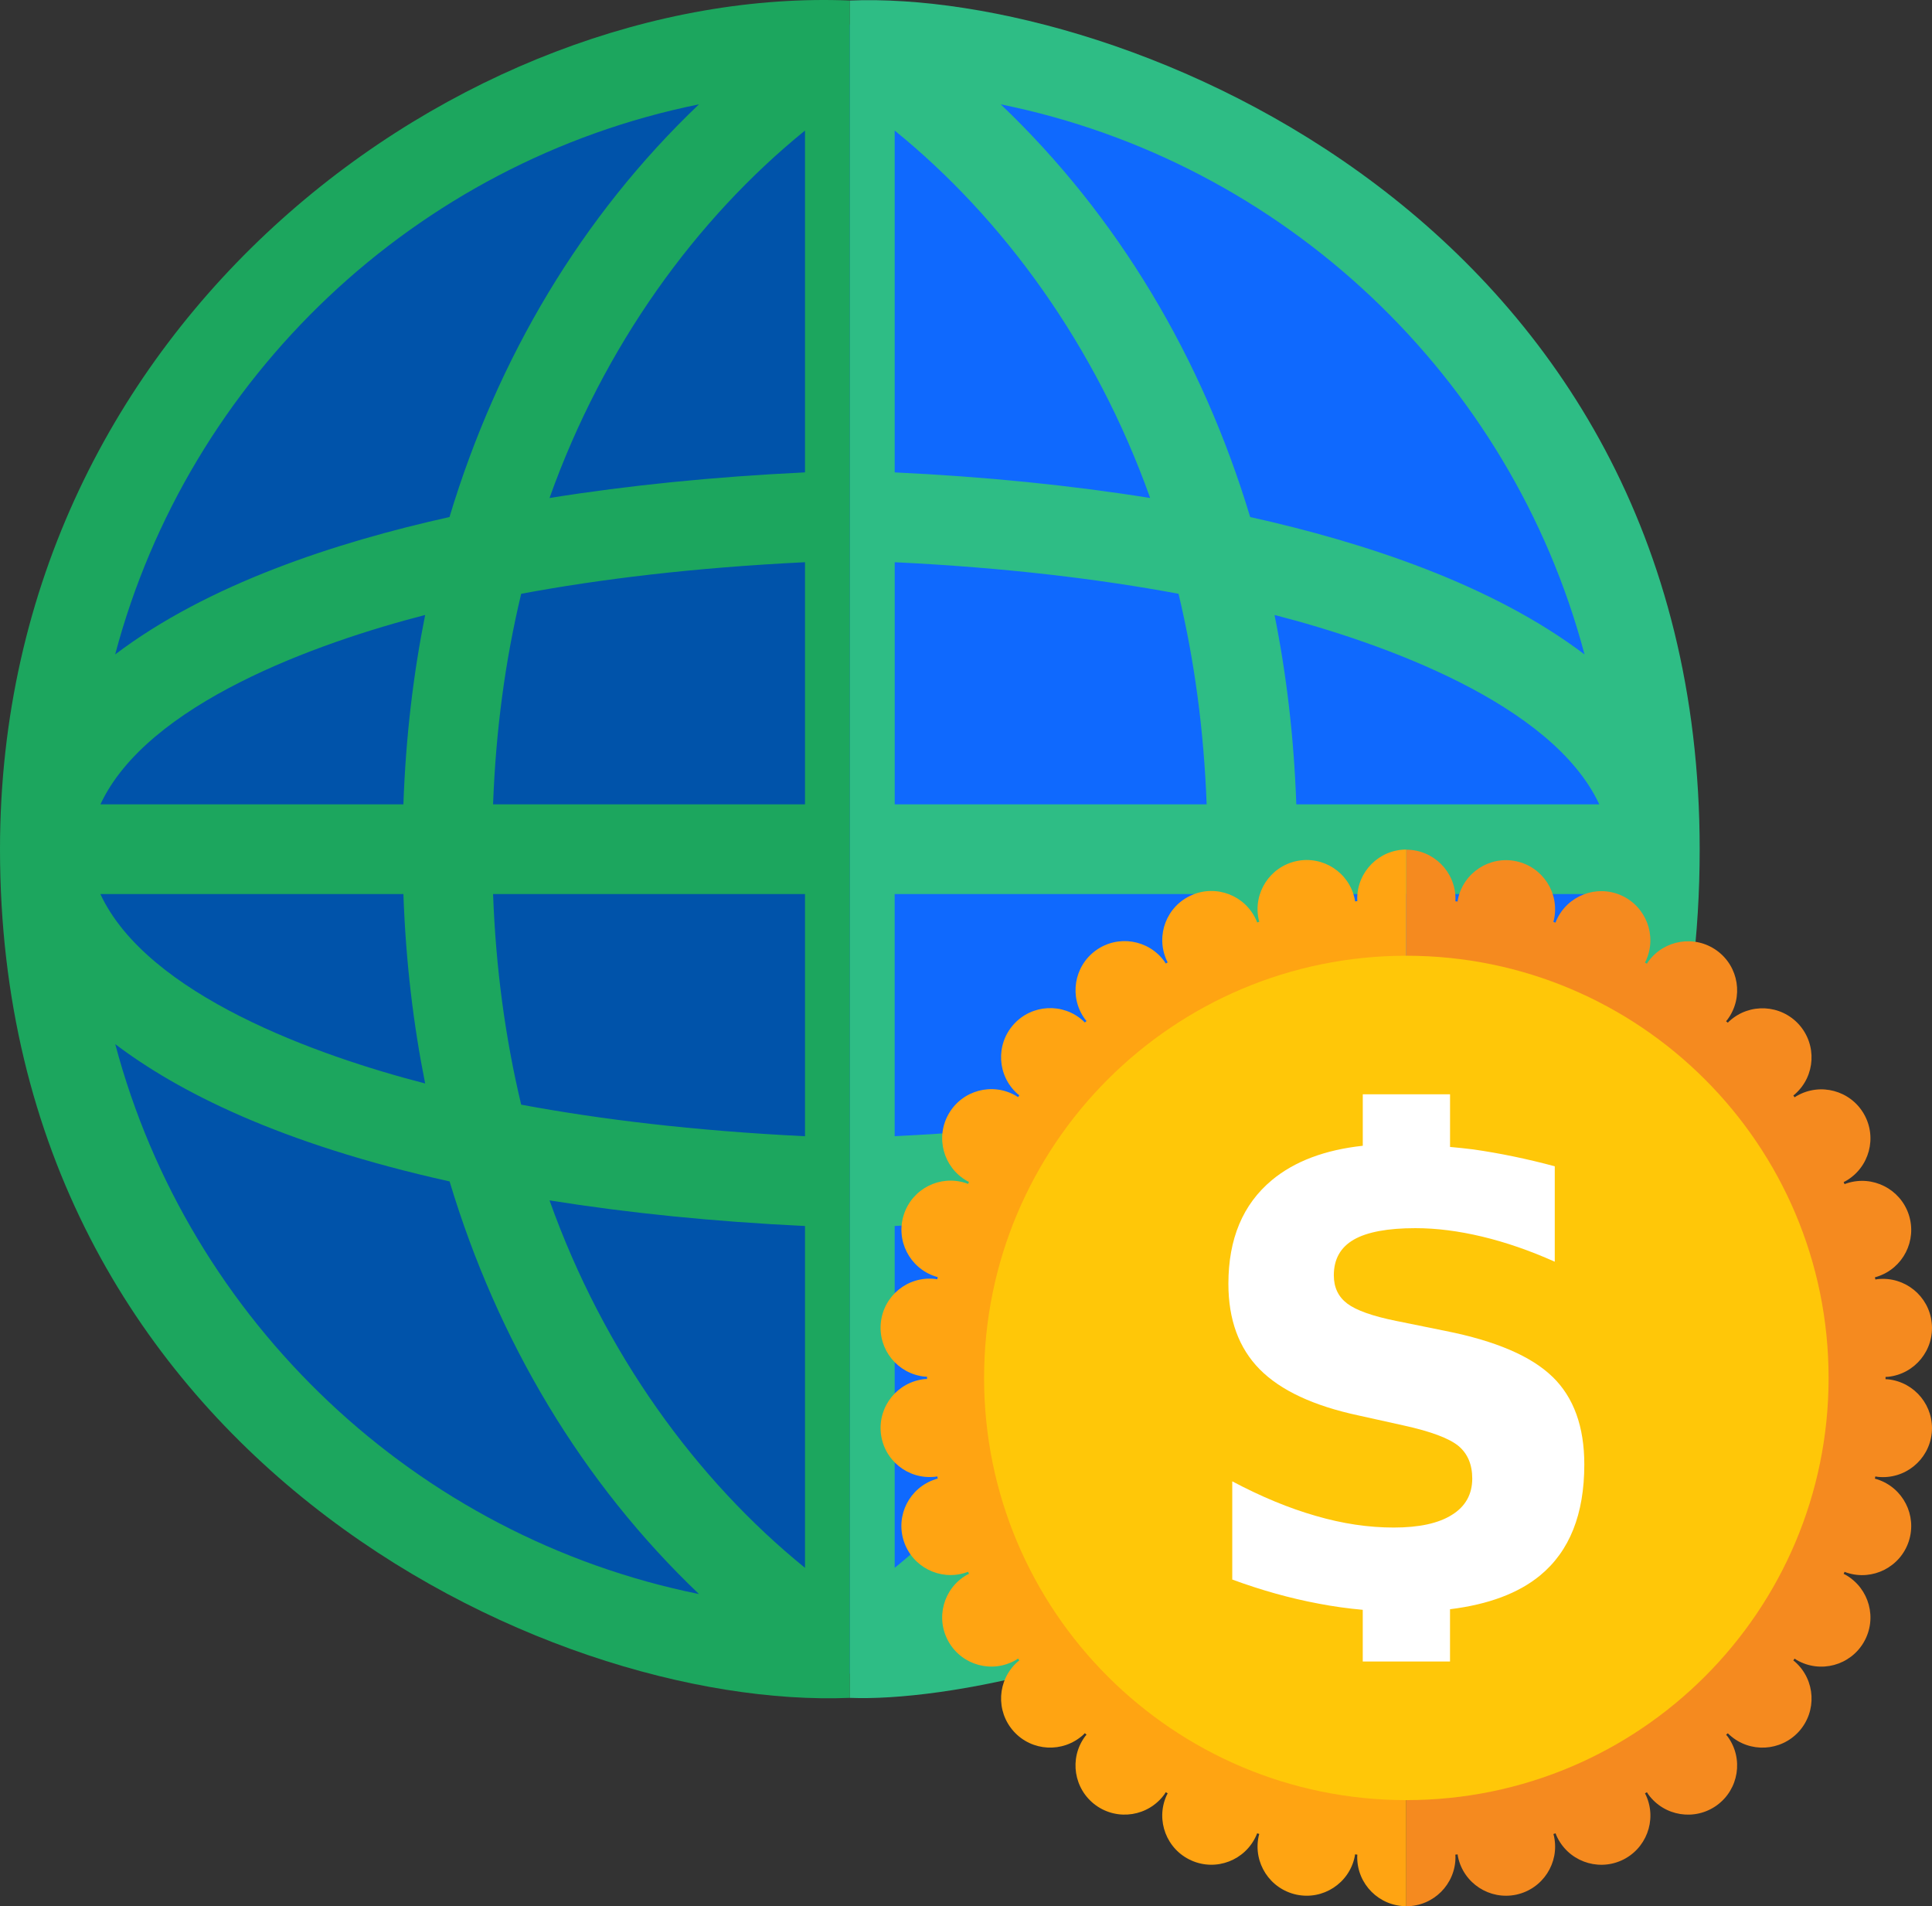
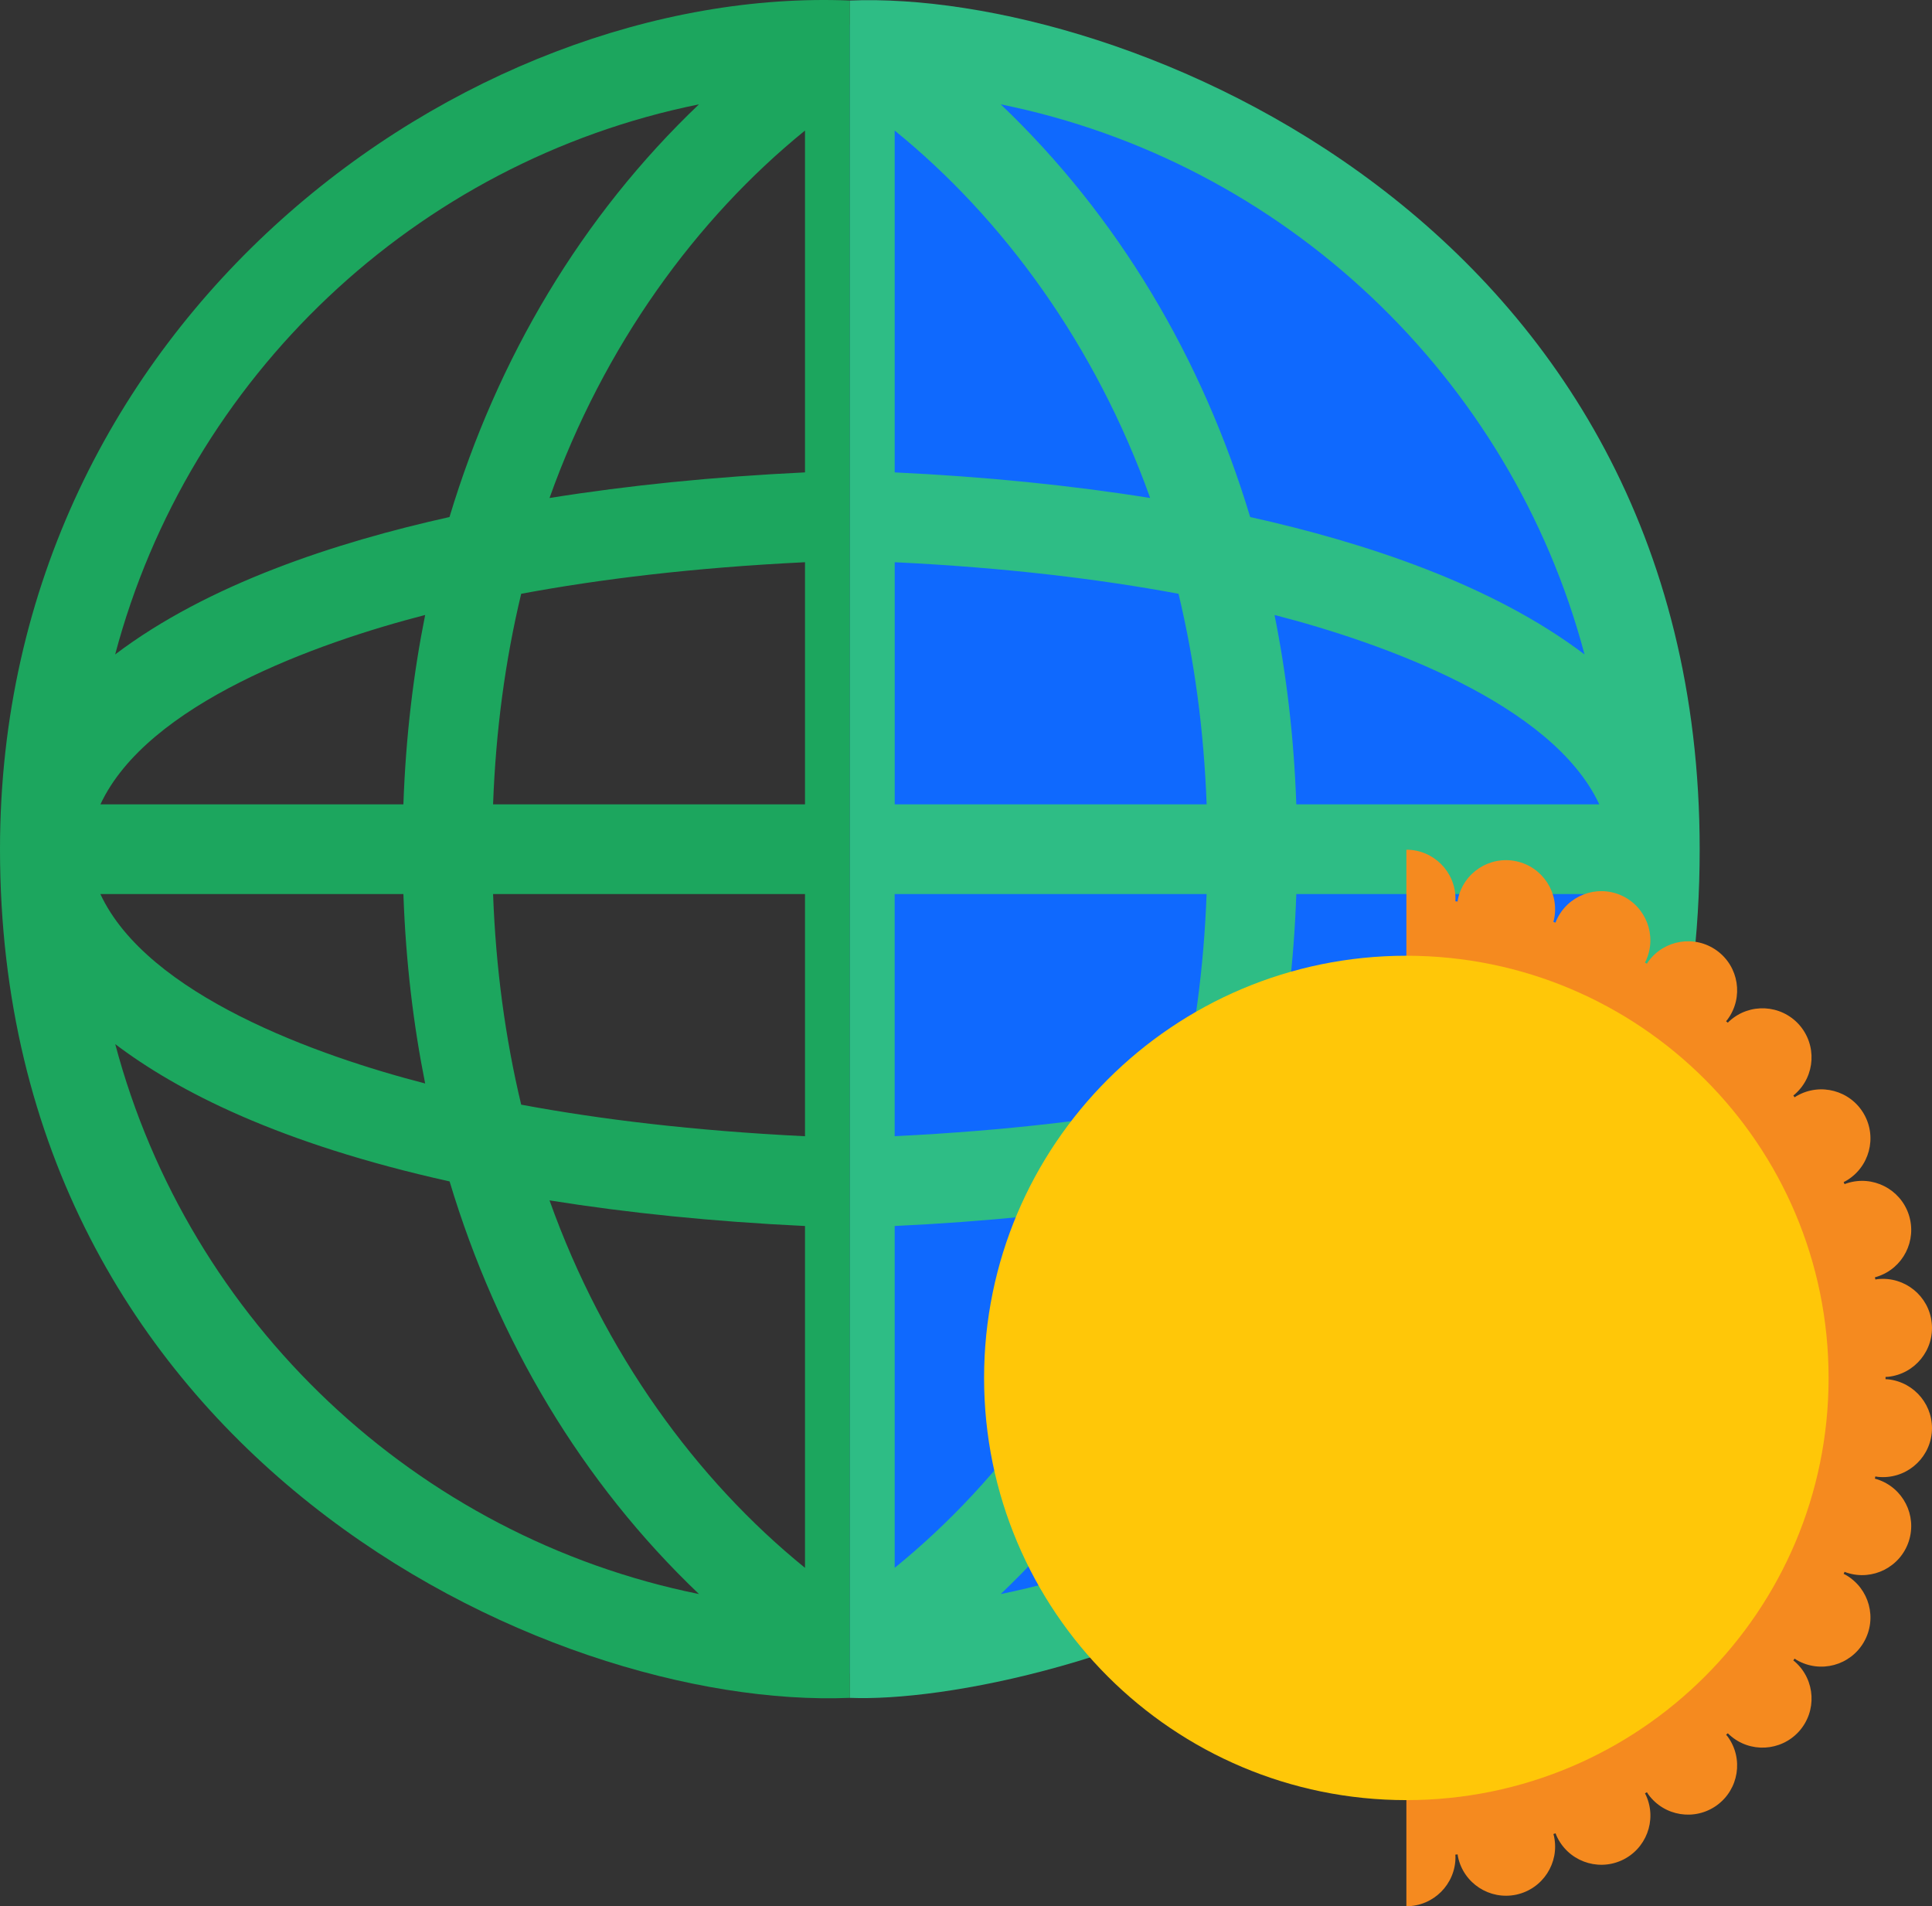
<svg xmlns="http://www.w3.org/2000/svg" width="148" height="146" viewBox="0 0 148 146" fill="none">
  <rect x="0" y="0" width="148" height="146" fill="#333333" stroke="none" />
  <g clip-path="url(#clip0_3422_937)">
-     <path d="M1.926 65.037C1.926 99.919 30.21 128.196 65.102 128.196V1.879C30.21 1.879 1.926 30.157 1.926 65.037Z" fill="#0053AA" />
    <path d="M128.277 65.037C128.277 30.155 99.993 1.879 65.102 1.879V128.196C99.993 128.196 128.277 99.919 128.277 65.037Z" fill="#0F69FE" />
    <path d="M65.102 130.045V0.041C35.752 -1.161 0 24.343 0 65.05C0 111.168 41.729 131.001 65.102 130.045ZM61.666 120.086C53.362 113.351 46.269 103.642 42.096 91.942C48.136 92.909 54.685 93.572 61.666 93.904V120.086ZM61.666 87.028C53.109 86.609 45.921 85.728 39.926 84.61C38.705 79.509 37.979 74.13 37.772 68.48H61.666V87.028ZM61.666 61.606H37.772C37.979 55.956 38.701 50.581 39.926 45.48C45.921 44.363 53.109 43.477 61.666 43.063V61.606ZM61.666 10V36.182C54.685 36.514 48.136 37.176 42.096 38.144C46.256 26.478 53.339 16.753 61.666 10ZM53.544 7.992C44.569 16.542 38.104 27.418 34.434 39.601C25.702 41.542 15.918 44.747 8.821 50.126C14.459 28.893 31.831 12.383 53.544 7.992ZM32.569 47.103C31.677 51.551 31.085 56.382 30.902 61.606H7.694C11.293 53.891 24.265 49.243 32.569 47.103ZM30.902 68.48C31.085 73.704 31.677 78.541 32.569 82.987C24.345 80.87 11.293 76.224 7.689 68.48H30.902ZM34.441 90.49C38.109 102.688 44.587 113.56 53.546 122.094C31.838 117.705 14.465 101.204 8.828 79.973C13.573 83.567 21.367 87.585 34.443 90.49H34.441Z" fill="#1CA65E" />
    <path d="M130.203 65.05C130.203 16.865 85.883 -0.808 65.102 0.041V130.045C79.282 130.623 130.203 118.293 130.203 65.05ZM76.659 122.094C85.617 113.558 92.094 102.689 95.765 90.49C108.839 87.588 116.633 83.567 121.378 79.973C115.74 101.204 98.367 117.705 76.659 122.094ZM97.636 82.987C98.529 78.539 99.121 73.704 99.303 68.48H122.516C118.912 76.224 105.861 80.87 97.639 82.987H97.636ZM99.303 61.606C99.121 56.382 98.529 51.549 97.636 47.103C105.94 49.243 118.912 53.894 122.512 61.606H99.303ZM121.383 50.126C114.288 44.747 104.501 41.542 95.769 39.601C92.099 27.418 85.637 16.542 76.659 7.992C98.374 12.383 115.745 28.891 121.383 50.126ZM68.537 10C76.864 16.753 83.945 26.478 88.108 38.144C82.067 37.176 75.519 36.512 68.537 36.182V10ZM68.537 43.063C77.099 43.477 84.282 44.363 90.28 45.48C91.505 50.582 92.224 55.956 92.434 61.606H68.54V43.063H68.537ZM68.537 68.478H92.431C92.222 74.128 91.502 79.507 90.278 84.608C84.28 85.725 77.096 86.606 68.535 87.025V68.478H68.537ZM68.537 93.904C75.519 93.572 82.067 92.909 88.108 91.942C83.934 103.642 76.841 113.351 68.537 120.086V93.904Z" fill="#2EBD85" />
-     <path d="M107.731 65.079V146.002C105.649 146.002 103.964 144.318 103.969 142.242C103.969 142.178 103.974 142.112 103.978 142.053C103.917 142.044 103.86 142.035 103.805 142.03C103.796 142.094 103.789 142.155 103.775 142.219C103.345 144.252 101.346 145.549 99.317 145.117C97.284 144.682 95.986 142.688 96.416 140.655C96.43 140.591 96.451 140.534 96.464 140.471C96.412 140.452 96.355 140.437 96.305 140.418C96.278 140.475 96.262 140.539 96.232 140.594C95.387 142.492 93.165 143.346 91.268 142.501C89.367 141.657 88.513 139.43 89.36 137.534C89.39 137.475 89.422 137.418 89.449 137.357C89.401 137.327 89.351 137.3 89.303 137.27C89.265 137.327 89.235 137.382 89.196 137.439C87.971 139.119 85.622 139.49 83.939 138.269C82.259 137.045 81.885 134.693 83.108 133.016C83.147 132.963 83.19 132.913 83.233 132.861C83.19 132.827 83.147 132.788 83.103 132.749C83.055 132.797 83.012 132.845 82.967 132.888C81.418 134.279 79.041 134.154 77.655 132.613C76.263 131.067 76.389 128.689 77.93 127.302C77.983 127.254 78.033 127.216 78.085 127.177C78.051 127.129 78.021 127.081 77.987 127.036C77.93 127.075 77.873 127.113 77.819 127.147C76.017 128.181 73.72 127.566 72.68 125.768C71.639 123.967 72.256 121.668 74.057 120.63C74.112 120.596 74.173 120.571 74.228 120.544C74.205 120.487 74.18 120.437 74.16 120.385C74.098 120.41 74.039 120.437 73.977 120.453C72.001 121.095 69.881 120.014 69.235 118.04C68.593 116.062 69.674 113.945 71.653 113.303C71.712 113.28 71.778 113.269 71.837 113.251C71.823 113.194 71.812 113.139 71.798 113.082C71.737 113.091 71.678 113.103 71.612 113.112C69.544 113.328 67.695 111.828 67.477 109.766C67.26 107.699 68.761 105.85 70.824 105.63C70.892 105.625 70.954 105.625 71.017 105.62V105.447C70.951 105.443 70.888 105.443 70.824 105.438C68.761 105.22 67.26 103.371 67.477 101.302C67.695 99.235 69.544 97.735 71.612 97.956C71.675 97.961 71.737 97.974 71.798 97.986C71.812 97.929 71.823 97.874 71.837 97.817C71.778 97.799 71.712 97.788 71.653 97.765C69.679 97.123 68.597 95.004 69.239 93.028C69.881 91.052 72.001 89.971 73.977 90.613C74.039 90.633 74.098 90.661 74.16 90.681C74.18 90.629 74.203 90.576 74.228 90.526C74.173 90.497 74.112 90.472 74.057 90.44C72.256 89.402 71.639 87.103 72.68 85.302C73.722 83.502 76.022 82.887 77.819 83.925C77.878 83.959 77.93 83.998 77.987 84.032C78.021 83.989 78.051 83.941 78.085 83.893C78.033 83.854 77.983 83.816 77.93 83.768C76.386 82.382 76.263 80.003 77.655 78.457C79.041 76.916 81.425 76.791 82.967 78.182C83.014 78.225 83.058 78.273 83.103 78.316C83.147 78.282 83.19 78.243 83.233 78.205C83.19 78.157 83.147 78.104 83.108 78.054C81.89 76.374 82.259 74.023 83.939 72.801C85.619 71.581 87.971 71.952 89.196 73.632C89.235 73.686 89.269 73.743 89.303 73.8C89.351 73.77 89.404 73.743 89.449 73.713C89.419 73.652 89.39 73.597 89.363 73.536C88.513 71.638 89.367 69.413 91.268 68.569C93.167 67.725 95.39 68.578 96.234 70.477C96.262 70.538 96.282 70.597 96.305 70.656C96.36 70.64 96.412 70.618 96.469 70.6C96.451 70.538 96.43 70.479 96.416 70.415C95.986 68.382 97.284 66.388 99.317 65.954C101.346 65.523 103.345 66.819 103.775 68.851C103.789 68.915 103.798 68.981 103.805 69.04C103.864 69.036 103.921 69.026 103.978 69.02C103.974 68.958 103.969 68.894 103.969 68.831C103.969 66.755 105.654 65.07 107.731 65.07V65.079Z" fill="#FFA412" />
    <path d="M147.979 109.77C147.763 111.837 145.912 113.335 143.849 113.117C143.785 113.112 143.724 113.101 143.66 113.087C143.651 113.144 143.635 113.199 143.626 113.255C143.685 113.274 143.747 113.285 143.806 113.308C145.785 113.95 146.864 116.069 146.224 118.045C145.582 120.021 143.458 121.102 141.483 120.46C141.42 120.44 141.363 120.412 141.304 120.392C141.276 120.444 141.256 120.494 141.231 120.547C141.29 120.576 141.347 120.603 141.401 120.633C143.202 121.676 143.82 123.97 142.781 125.771C141.743 127.571 139.443 128.188 137.642 127.15C137.585 127.116 137.528 127.077 137.474 127.039C137.444 127.086 137.408 127.134 137.376 127.18C137.428 127.218 137.483 127.257 137.531 127.305C139.072 128.691 139.197 131.07 137.811 132.615C136.417 134.157 134.04 134.282 132.499 132.891C132.446 132.848 132.405 132.8 132.362 132.757C132.319 132.791 132.271 132.829 132.228 132.868C132.271 132.916 132.314 132.968 132.353 133.018C133.576 134.698 133.202 137.05 131.522 138.272C129.842 139.49 127.489 139.121 126.269 137.441C126.23 137.384 126.196 137.33 126.162 137.273C126.11 137.302 126.064 137.33 126.012 137.359C126.041 137.421 126.078 137.475 126.103 137.537C126.948 139.431 126.094 141.659 124.199 142.504C122.3 143.348 120.076 142.495 119.231 140.596C119.204 140.537 119.183 140.476 119.163 140.421C119.106 140.437 119.056 140.455 118.999 140.473C119.015 140.539 119.033 140.598 119.047 140.658C119.477 142.69 118.181 144.684 116.15 145.119C114.117 145.549 112.118 144.254 111.688 142.221C111.674 142.158 111.665 142.092 111.658 142.033C111.601 142.037 111.546 142.046 111.485 142.055C111.49 142.114 111.496 142.181 111.496 142.244C111.496 144.32 109.811 146.005 107.735 146.005V65.082C109.811 65.082 111.496 66.766 111.496 68.843C111.496 68.906 111.492 68.972 111.487 69.031C111.544 69.04 111.599 69.047 111.656 69.052C111.669 68.993 111.674 68.927 111.685 68.863C112.12 66.83 114.115 65.533 116.148 65.965C118.181 66.4 119.479 68.394 119.044 70.427C119.031 70.49 119.015 70.552 118.997 70.611C119.051 70.629 119.104 70.65 119.16 70.668C119.181 70.607 119.204 70.547 119.229 70.488C120.074 68.594 122.296 67.736 124.197 68.581C126.091 69.43 126.945 71.651 126.101 73.548C126.075 73.607 126.041 73.668 126.009 73.725C126.062 73.755 126.107 73.782 126.16 73.812C126.194 73.755 126.228 73.7 126.267 73.648C127.487 71.968 129.839 71.592 131.524 72.812C133.205 74.035 133.576 76.386 132.351 78.066C132.312 78.118 132.269 78.168 132.225 78.221C132.269 78.26 132.317 78.294 132.36 78.332C132.403 78.285 132.446 78.237 132.496 78.196C134.038 76.805 136.417 76.93 137.808 78.471C139.195 80.017 139.074 82.396 137.528 83.782C137.481 83.83 137.426 83.868 137.378 83.907C137.408 83.955 137.444 84.003 137.478 84.048C137.528 84.01 137.585 83.971 137.642 83.941C139.443 82.903 141.743 83.52 142.781 85.316C143.82 87.117 143.202 89.416 141.401 90.454C141.345 90.483 141.29 90.511 141.233 90.54C141.256 90.593 141.281 90.645 141.304 90.7C141.363 90.674 141.42 90.647 141.483 90.631C143.458 89.989 145.582 91.071 146.224 93.044C146.864 95.022 145.785 97.144 143.806 97.781C143.747 97.804 143.685 97.815 143.626 97.834C143.635 97.89 143.651 97.945 143.665 98.002C143.726 97.993 143.785 97.979 143.845 97.972C145.912 97.756 147.765 99.256 147.979 101.319C148.196 103.385 146.7 105.238 144.632 105.455C144.569 105.459 144.503 105.459 144.439 105.464C144.439 105.493 144.443 105.521 144.443 105.55C144.443 105.58 144.439 105.607 144.439 105.637C144.503 105.641 144.569 105.641 144.632 105.646C146.698 105.867 148.196 107.717 147.979 109.782V109.77Z" fill="#F58A1F" />
    <path d="M140.079 105.543C140.079 123.403 125.595 137.878 107.733 137.878C89.871 137.878 75.385 123.403 75.385 105.543C75.385 87.683 89.868 73.203 107.733 73.203C125.598 73.203 140.079 87.678 140.079 105.543Z" fill="#FFC708" />
-     <path d="M118.929 105.457C117.314 103.882 114.584 102.707 110.741 101.943L106.947 101.173C105.137 100.807 103.892 100.363 103.206 99.846C102.519 99.327 102.177 98.608 102.177 97.681C102.177 96.445 102.687 95.537 103.707 94.948C104.721 94.365 106.299 94.069 108.427 94.069C110.037 94.069 111.738 94.285 113.546 94.718C115.349 95.15 117.2 95.787 119.102 96.639V89.33C116.957 88.754 114.873 88.326 112.87 88.039C112.264 87.957 111.674 87.907 111.08 87.848V83.816H104.395V87.759C101.49 88.073 99.165 88.95 97.432 90.39C95.208 92.243 94.101 94.886 94.101 98.326C94.101 101.078 94.9 103.256 96.496 104.877C98.093 106.495 100.62 107.677 104.076 108.416L107.524 109.181C109.625 109.641 111.021 110.171 111.729 110.754C112.426 111.339 112.781 112.172 112.781 113.249C112.781 114.451 112.26 115.386 111.228 116.026C110.199 116.679 108.703 117 106.765 117C104.828 117 102.86 116.707 100.8 116.108C98.741 115.519 96.61 114.635 94.397 113.461V120.982C96.61 121.797 98.817 122.418 101.023 122.83C102.148 123.046 103.268 123.201 104.393 123.301V127.26H111.078V123.256C114.008 122.896 116.317 122.036 117.975 120.672C120.238 118.81 121.365 115.978 121.365 112.17C121.365 109.27 120.554 107.028 118.931 105.455L118.929 105.457Z" fill="white" />
  </g>
  <defs>
    <clipPath id="clip0_3422_937">
      <rect width="148" height="146" fill="white" />
    </clipPath>
  </defs>
</svg>